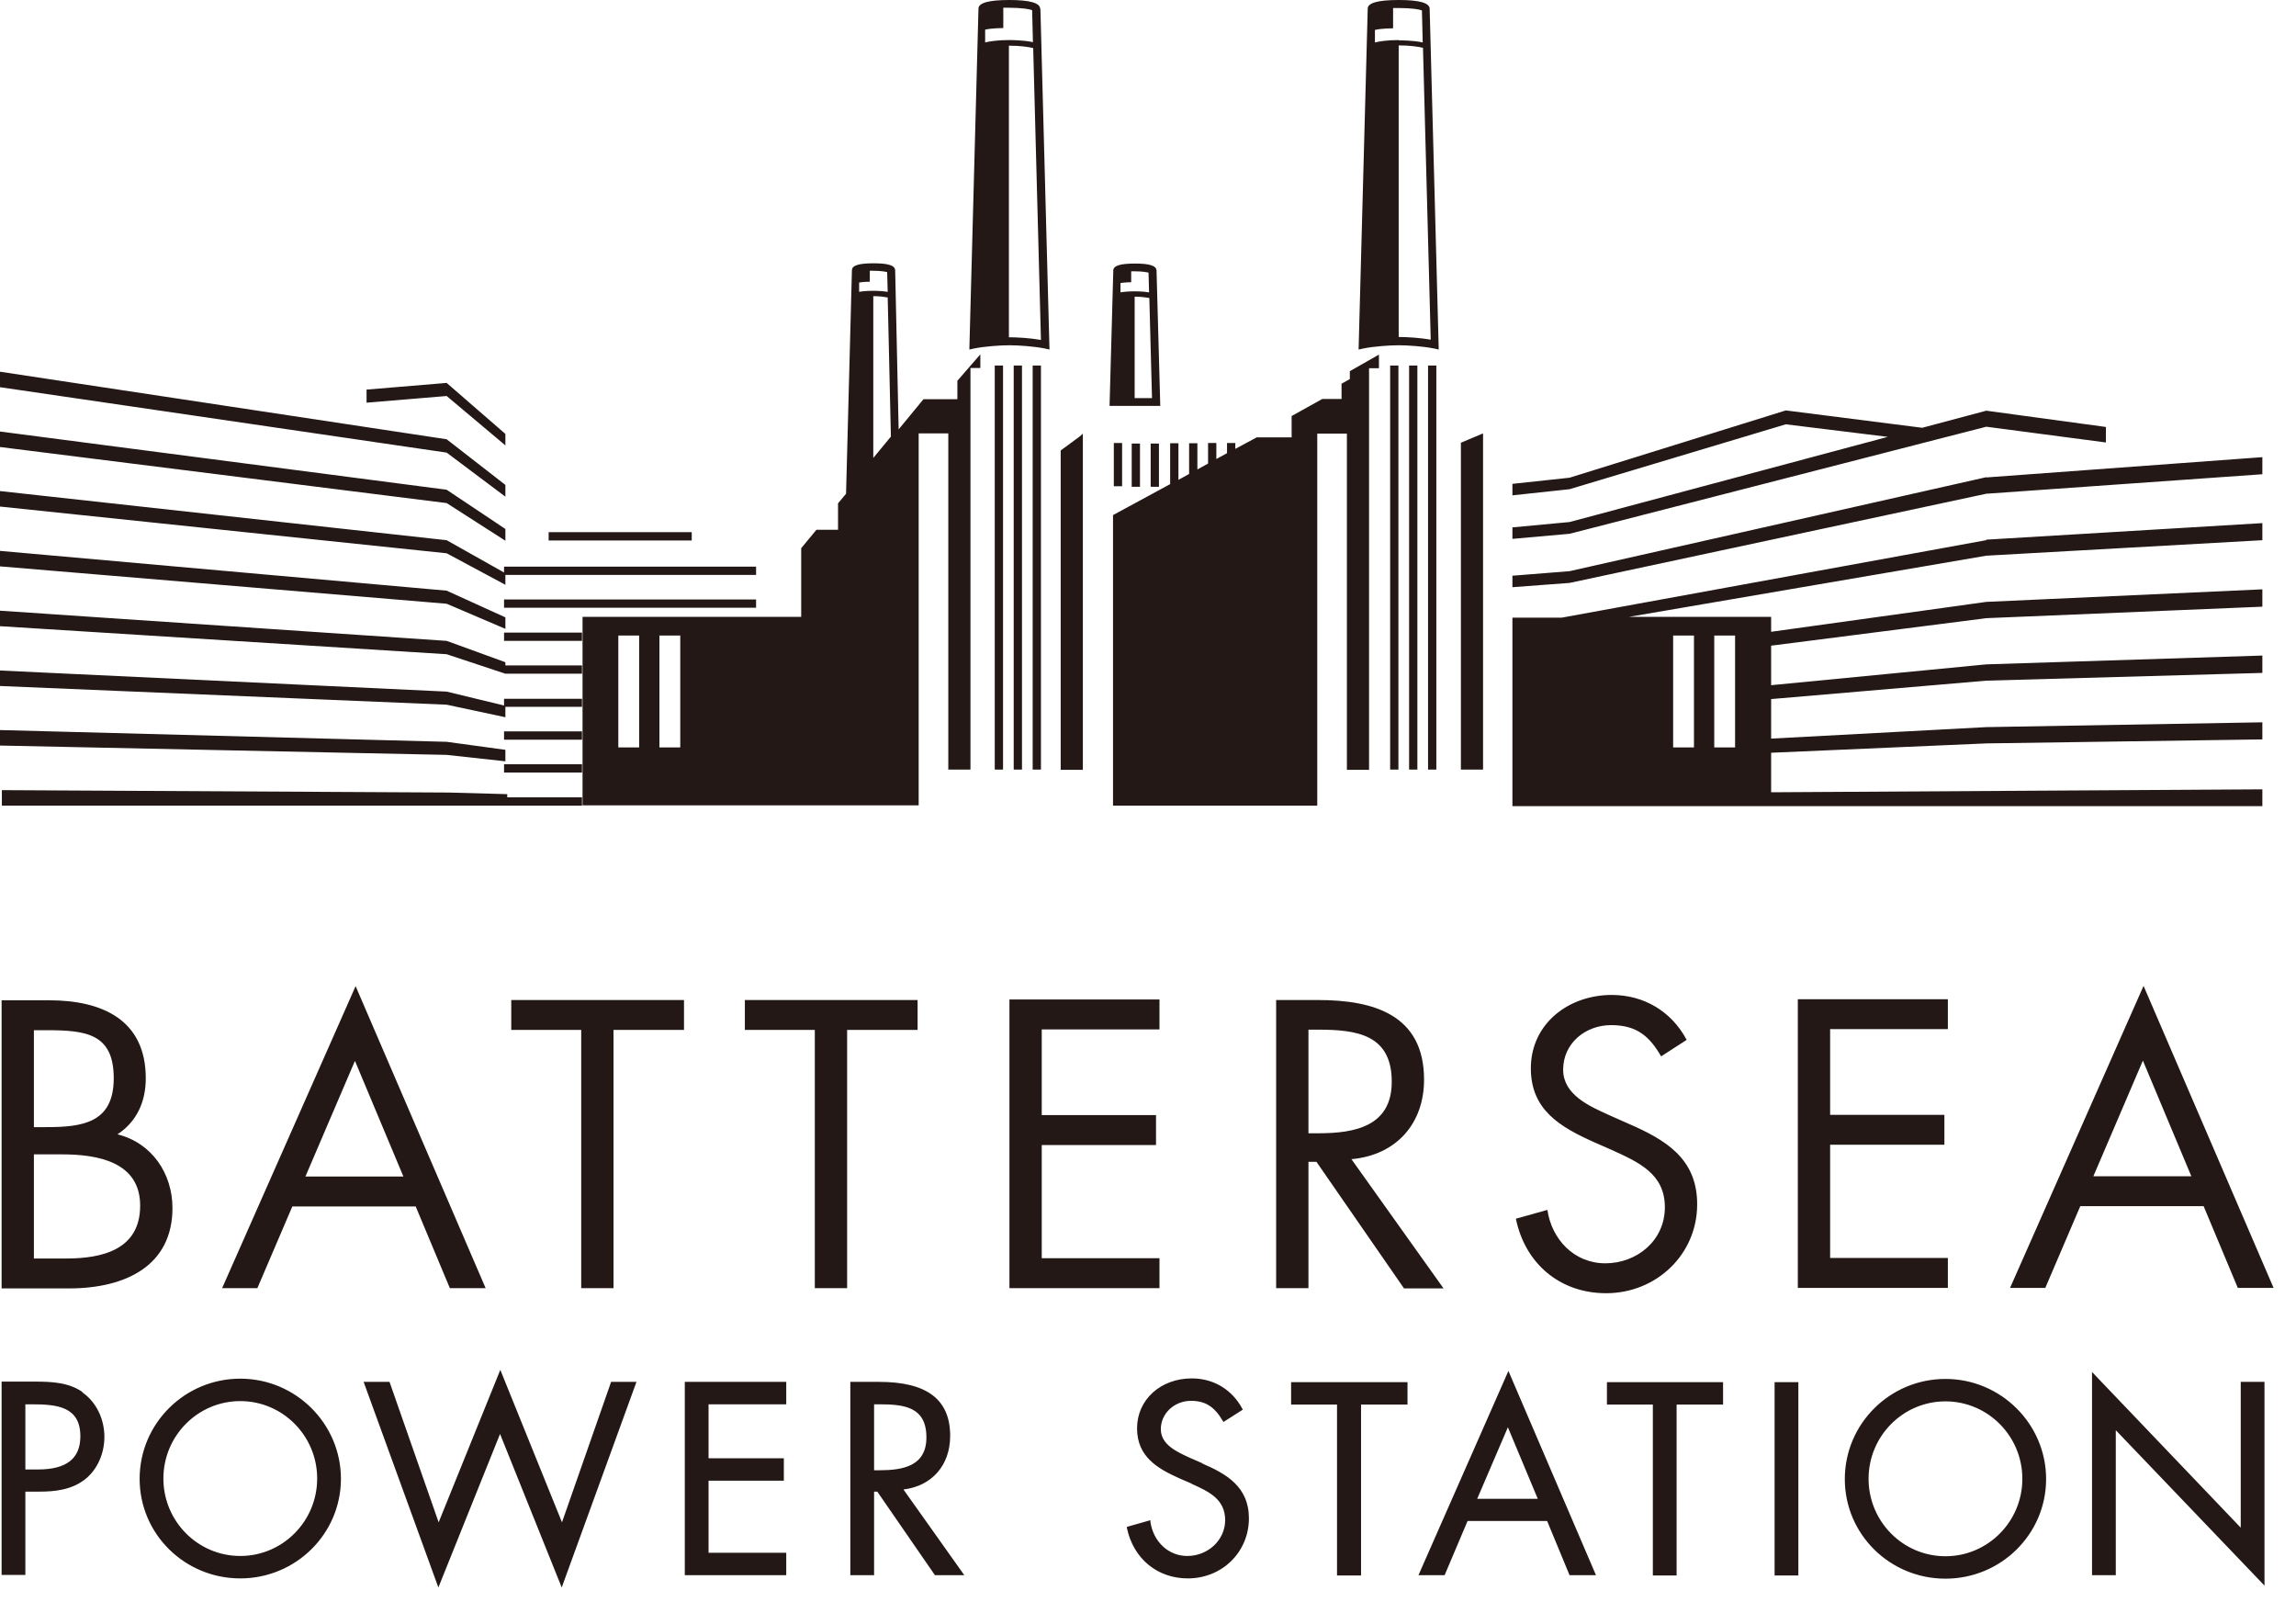
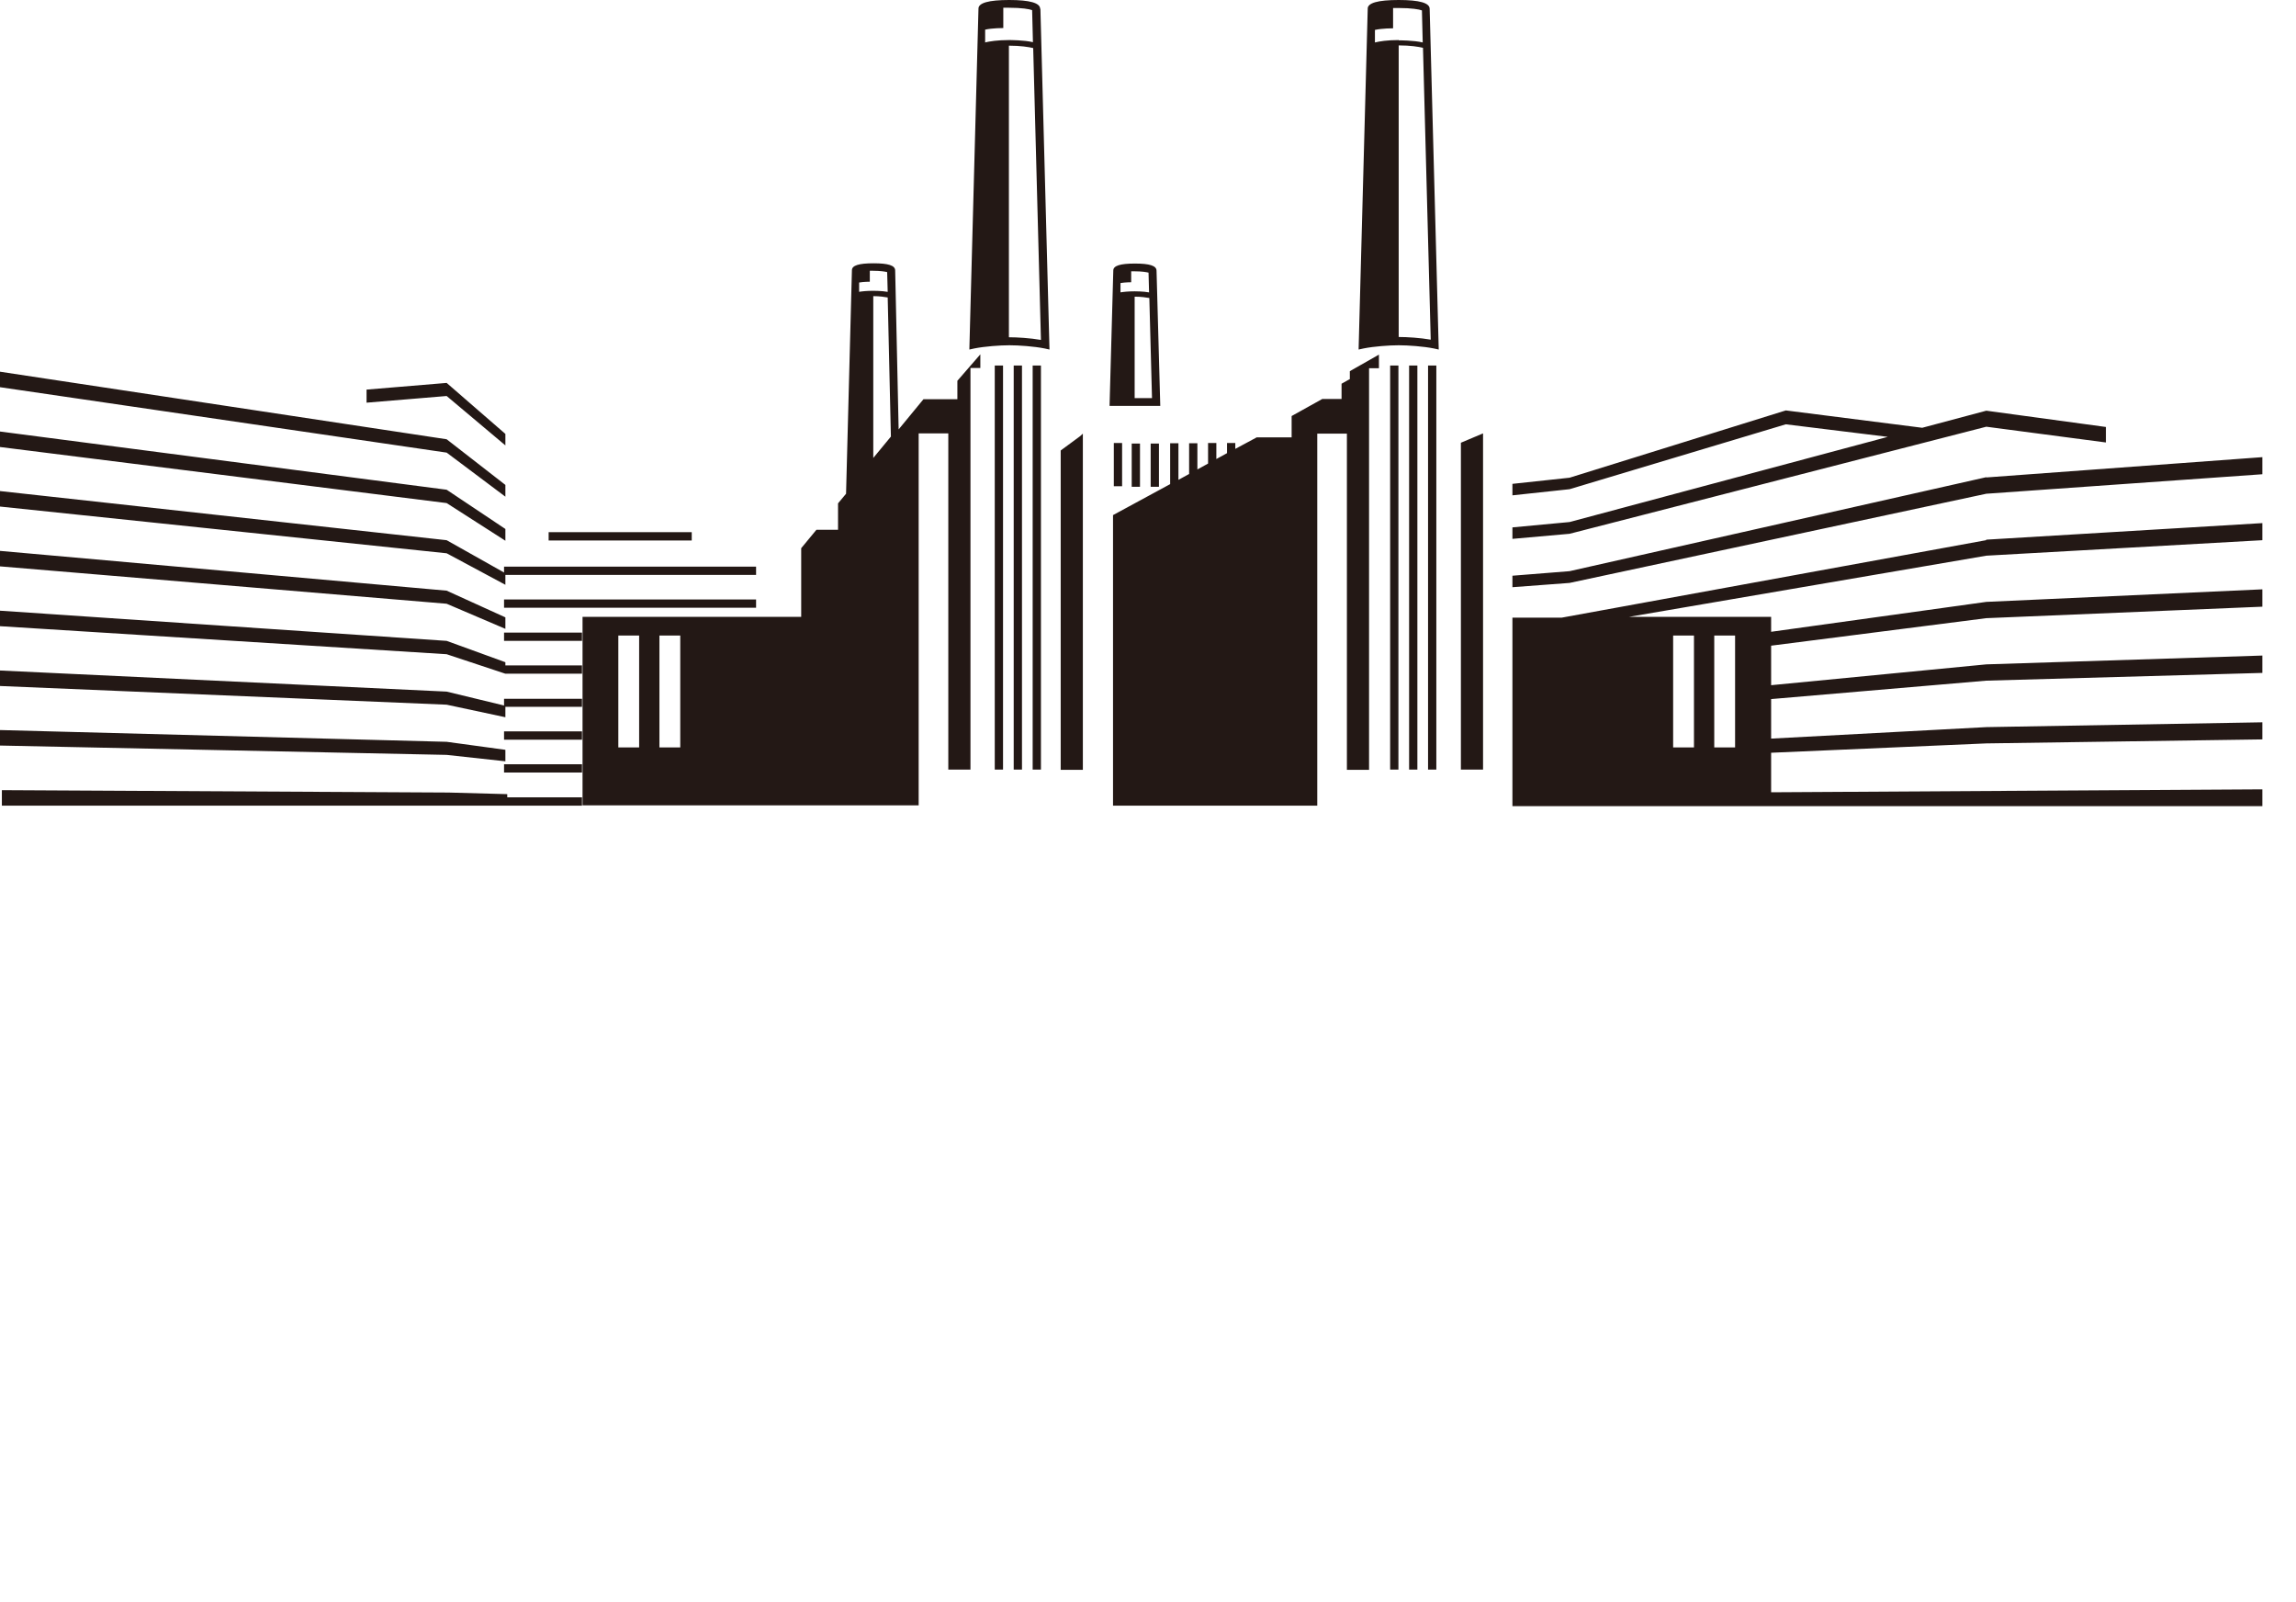
<svg xmlns="http://www.w3.org/2000/svg" viewBox="0 0 86 60" fill="none">
-   <path d="M0.06 37.46H1.84C3.81 37.46 5.46 38.18 5.46 40.38C5.46 41.25 5.13 42 4.4 42.48C5.69 42.8 6.46 43.95 6.46 45.24C6.46 47.39 4.72 48.25 2.58 48.25H0.06V37.46ZM1.27 42.21H1.73C3.1 42.21 4.26 42.05 4.26 40.38C4.26 38.71 3.23 38.58 1.74 38.58H1.27V42.21ZM1.27 47.13H2.48C3.83 47.13 5.25 46.8 5.25 45.15C5.25 43.5 3.64 43.23 2.32 43.23H1.27V47.12V47.13ZM10.95 45.18L9.64 48.24H8.32L13.32 36.93L18.19 48.24H16.85L15.57 45.18H10.94H10.95ZM13.29 39.74L11.44 44.06H15.11L13.3 39.74H13.29ZM22.97 38.57H25.62V37.45H19.15V38.57H21.77V48.24H22.98V38.57H22.97ZM31.72 38.57H34.37V37.45H27.9V38.57H30.52V48.24H31.73V38.57H31.72ZM37.81 48.24H43.43V47.12H39.02V42.88H43.3V41.76H39.02V38.55H43.43V37.43H37.81V48.22V48.24ZM49.01 48.24H47.8V37.45H49.37C51.43 37.45 53.34 37.99 53.34 40.43C53.34 42.09 52.29 43.26 50.62 43.41L54.07 48.25H52.59L49.31 43.51H49.01V48.25V48.24ZM49.01 42.44H49.38C50.75 42.44 52.13 42.18 52.13 40.51C52.13 38.74 50.82 38.56 49.37 38.56H49.01V42.44ZM63.17 38.93C62.6 37.87 61.57 37.26 60.37 37.26C58.76 37.26 57.34 38.33 57.34 40.01C57.34 41.56 58.43 42.2 59.7 42.77L60.36 43.06C61.37 43.52 62.36 43.95 62.36 45.21C62.36 46.47 61.3 47.31 60.13 47.31C58.96 47.31 58.12 46.41 57.96 45.31L56.78 45.64C57.12 47.31 58.42 48.43 60.16 48.43C62.04 48.43 63.57 46.98 63.57 45.1C63.57 43.38 62.38 42.68 60.97 42.07L60.25 41.75C59.52 41.42 58.55 40.99 58.55 40.06C58.55 39.07 59.38 38.39 60.35 38.39C61.32 38.39 61.79 38.82 62.22 39.56L63.18 38.94L63.17 38.93ZM67.34 48.23H72.96V47.11H68.55V42.87H72.83V41.75H68.55V38.54H72.96V37.42H67.34V48.21V48.23ZM77.92 45.17L76.61 48.23H75.29L80.29 36.92L85.16 48.23H83.82L82.54 45.17H77.91H77.92ZM80.26 39.73L78.41 44.05H82.08L80.27 39.73H80.26ZM3.09 52.13C2.57 51.77 1.94 51.74 1.29 51.74H0.06V58.98H0.95V55.86H1.48C2.01 55.86 2.68 55.81 3.21 55.38C3.65 55.02 3.91 54.43 3.91 53.81C3.91 53.13 3.6 52.5 3.08 52.14M3.01 53.79C3.01 54.62 2.49 55.03 1.43 55.03H0.95V52.59H1.19C2.15 52.59 3.01 52.68 3.01 53.79ZM9 51.63C6.92 51.63 5.23 53.31 5.23 55.38C5.23 57.45 6.92 59.11 9 59.11C11.08 59.11 12.77 57.44 12.77 55.38C12.77 53.32 11.08 51.63 9 51.63ZM11.88 55.37C11.88 56.97 10.59 58.27 9 58.27C7.41 58.27 6.12 56.97 6.12 55.37C6.12 53.77 7.41 52.47 9 52.47C10.59 52.47 11.88 53.77 11.88 55.37ZM22.89 51.75L21.05 57.01L18.74 51.3L16.43 57.01L14.59 51.75H13.62L16.42 59.45L18.73 53.7L21.04 59.45L23.84 51.75H22.87H22.89ZM29.45 52.59V51.75H25.65V58.99H29.45V58.15H26.54V55.45H29.36V54.61H26.54V52.59H29.45ZM33.84 55.78C34.91 55.65 35.59 54.87 35.59 53.77C35.59 52.41 34.72 51.75 32.93 51.75H31.85V58.99H32.74V55.86H32.86L35.02 58.99H36.12L33.84 55.78ZM32.74 52.59H32.93C33.86 52.59 34.7 52.68 34.7 53.83C34.7 54.91 33.81 55.06 32.94 55.06H32.74V52.59ZM45.04 54.8L44.56 54.59C44.08 54.37 43.48 54.1 43.48 53.52C43.48 52.94 43.98 52.46 44.61 52.46C45.15 52.46 45.49 52.68 45.8 53.21L45.83 53.25L46.55 52.79L46.53 52.75C46.14 52.03 45.45 51.62 44.64 51.62C43.47 51.62 42.59 52.42 42.59 53.49C42.59 54.56 43.37 55 44.17 55.36L44.61 55.55L44.64 55.57C45.28 55.86 45.89 56.14 45.89 56.93C45.89 57.67 45.25 58.27 44.47 58.27C43.77 58.27 43.2 57.74 43.09 56.99V56.93L42.21 57.18V57.22C42.45 58.37 43.35 59.11 44.49 59.11C45.78 59.11 46.78 58.12 46.78 56.86C46.78 55.67 45.92 55.19 45.04 54.81M48.36 51.76V52.6H50.08V59H50.98V52.6H52.72V51.76H48.36ZM56.5 51.34L53.13 58.99H54.11L54.97 56.96H57.95L58.79 58.99H59.78L56.5 51.34ZM56.48 53.45L57.6 56.13H55.33L56.48 53.45ZM60.19 51.76V52.6H61.91V59H62.8V52.6H64.54V51.76H60.18H60.19ZM66.47 59H67.36V51.76H66.47V59ZM72.87 51.64C70.79 51.64 69.1 53.32 69.1 55.39C69.1 57.46 70.79 59.12 72.87 59.12C74.95 59.12 76.64 57.45 76.64 55.39C76.64 53.33 74.95 51.64 72.87 51.64ZM75.75 55.38C75.75 56.98 74.46 58.28 72.87 58.28C71.28 58.28 69.99 56.98 69.99 55.38C69.99 53.78 71.28 52.48 72.87 52.48C74.46 52.48 75.75 53.78 75.75 55.38ZM83.93 51.76V57.21L78.36 51.38V58.99H79.25V53.56L84.82 59.38V51.75H83.93V51.76Z" fill="#231815" />
  <path d="M21.8 24H18.88V23.69H21.8V24ZM18.88 27.7H21.8V27.39H18.88V27.7ZM18.93 16.68V16.25L16.73 14.34L13.73 14.59V15.08L16.73 14.83L18.93 16.68ZM18.93 18.59V18.16L16.73 16.45L0 13.92V14.5L16.73 16.95L18.93 18.6V18.59ZM74.4 15.98L78.88 16.57V15.99L74.4 15.38L72 16.02L66.89 15.37L58.79 17.89L56.65 18.12V18.55L58.79 18.32L66.89 15.89L70.71 16.36L58.79 19.55L56.65 19.75V20.18L58.79 19.99L74.4 15.98ZM25.91 19.93H20.55V20.24H25.91V19.93ZM18.93 21.9V21.53H28.32V21.22H18.88V21.44L16.73 20.23L0 18.39V18.97L16.73 20.72L18.93 21.9ZM18.88 22.76H28.32V22.45H18.88V22.76ZM18.93 24.92V24.8L16.73 24L0 22.87V23.45L16.73 24.5L18.93 25.23H21.8V24.92H18.93ZM18.88 28.93H21.8V28.62H18.88V28.93ZM18.88 26.16V26.42L16.73 25.9L0 25.11V25.69L16.73 26.39L18.93 26.86V26.47H21.8V26.17H18.88V26.16ZM18.93 23.55V23.12L16.73 22.12L0 20.63V21.21L16.73 22.61L18.93 23.55ZM18.93 28.51V28.08L16.73 27.78L0 27.34V27.92L16.73 28.27L18.93 28.51ZM18.93 20.24V19.81L16.73 18.34L0 16.16V16.74L16.73 18.84L18.93 20.25V20.24ZM21.8 29.86H19V29.74L16.8 29.68L0.07 29.59V30.17H19H21.8V29.86ZM52.78 28.82H53.09V13.69H52.78V28.82ZM50.57 14.19L50.25 14.37V14.94H49.53L48.38 15.58V16.38H47.07L46.27 16.81V16.59H45.96V16.97L45.56 17.19V16.59H45.25V17.36L44.85 17.58V16.6H44.54V17.75L44.14 17.97V16.6H43.83V18.13L41.69 19.29V30.17H49.34V16.24H50.45V28.83H51.28V13.79H51.65V13.28L50.56 13.9V14.19H50.57ZM53.49 28.82H53.8V13.69H53.49V28.82ZM52.07 28.82H52.38V13.69H52.07V28.82ZM74.4 17.87L58.79 21.39L56.65 21.56V21.99L58.79 21.83L74.4 18.49L84.74 17.76V17.12L74.4 17.88V17.87ZM74.4 20.21L84.74 19.59V20.23L74.4 20.81L61.02 23.1H66.34V23.66L74.4 22.54L84.74 22.07V22.72L74.4 23.15L66.34 24.18V25.66L74.4 24.88L84.74 24.55V25.2L74.4 25.49L66.34 26.18V27.66L74.4 27.23L84.74 27.05V27.69L74.4 27.84L66.34 28.19V29.67L84.74 29.56V30.19H66.33H56.65V23.13H58.5L74.39 20.23L74.4 20.21ZM64.21 27.99H64.99V23.8H64.21V27.99ZM62.67 27.99H63.45V23.8H62.67V27.99ZM53.55 0.33L53.89 13.09L53.71 13.05C53.31 12.97 52.74 12.93 52.39 12.93C52.04 12.93 51.47 12.97 51.07 13.05L50.89 13.09V13.03L51.23 0.33C51.22 0.11 51.61 0 52.39 0C53.17 0 53.55 0.11 53.55 0.33ZM52.39 1.51C52.39 1.51 52.97 1.51 53.29 1.59L53.26 0.39C53.16 0.35 52.87 0.3 52.39 0.3C52.31 0.3 52.24 0.3 52.18 0.3V1.06C52.18 1.06 51.76 1.06 51.5 1.12V1.59C51.66 1.55 51.96 1.5 52.39 1.5M53.59 12.72L53.3 1.79C53.13 1.75 52.83 1.7 52.39 1.7V12.62C52.71 12.62 53.19 12.65 53.59 12.72ZM54.72 28.82H55.55V16.23L54.72 16.58V28.82ZM42.03 16.59H41.72V18.21H42.03V16.59ZM37.26 28.82H37.57V13.69H37.26V28.82ZM38.68 28.82H38.99V13.69H38.68V28.82ZM37.97 28.82H38.28V13.69H37.97V28.82ZM35.86 14.26L36.72 13.27V13.78H36.35V28.82H35.52V16.23H34.41V30.16H21.82V23.1H30.01V20.53L30.58 19.84H31.39V18.85L31.69 18.49L31.91 10.12C31.91 9.94 32.17 9.86 32.72 9.86C33.27 9.86 33.53 9.94 33.53 10.13L33.66 16.08L34.59 14.95H35.86V14.27V14.26ZM23.94 23.8H23.16V27.99H23.94V23.8ZM25.48 23.8H24.7V27.99H25.48V23.8ZM33.25 11.14C33.13 11.12 32.95 11.09 32.71 11.09V17.15L33.37 16.35L33.25 11.14ZM32.17 10.93C32.29 10.91 32.47 10.89 32.71 10.89C32.73 10.89 33.03 10.89 33.25 10.93L33.23 10.19C33.15 10.17 32.98 10.14 32.71 10.14C32.66 10.14 32.62 10.14 32.58 10.14V10.55C32.58 10.55 32.35 10.55 32.18 10.58V10.93H32.17ZM38.97 0.33L39.31 13.09L39.13 13.05C38.73 12.97 38.16 12.93 37.81 12.93C37.46 12.93 36.89 12.97 36.49 13.05L36.31 13.09V13.03L36.65 0.33C36.64 0.11 37.03 0 37.8 0C38.57 0 38.96 0.11 38.96 0.33M36.89 1.59C37.06 1.55 37.36 1.5 37.79 1.5C37.82 1.5 38.37 1.5 38.69 1.58L38.66 0.38C38.56 0.34 38.27 0.29 37.79 0.29C37.71 0.29 37.64 0.29 37.58 0.29V1.05C37.58 1.05 37.16 1.05 36.9 1.11V1.58L36.89 1.59ZM38.99 12.73L38.7 1.8C38.53 1.76 38.23 1.71 37.79 1.71V12.63C38.11 12.63 38.59 12.66 38.99 12.73ZM43.46 15.2H41.56L41.7 10.13C41.7 9.95 41.96 9.87 42.51 9.87C43.06 9.87 43.32 9.95 43.32 10.14L43.46 15.21V15.2ZM41.96 10.95C42.08 10.93 42.26 10.91 42.5 10.91C42.52 10.91 42.83 10.91 43.04 10.95L43.02 10.21C42.94 10.19 42.77 10.16 42.5 10.16C42.45 10.16 42.41 10.16 42.37 10.16V10.57C42.37 10.57 42.14 10.57 41.97 10.6V10.95H41.96ZM43.15 14.91L43.05 11.16C42.93 11.14 42.75 11.11 42.5 11.11V14.91H43.15ZM42.7 16.61H42.39V18.23H42.7V16.61ZM43.41 16.61H43.1V18.23H43.41V16.61ZM39.73 16.88V28.83H40.56V16.24L40.45 16.34L39.73 16.87V16.88Z" fill="#231815" />
</svg>